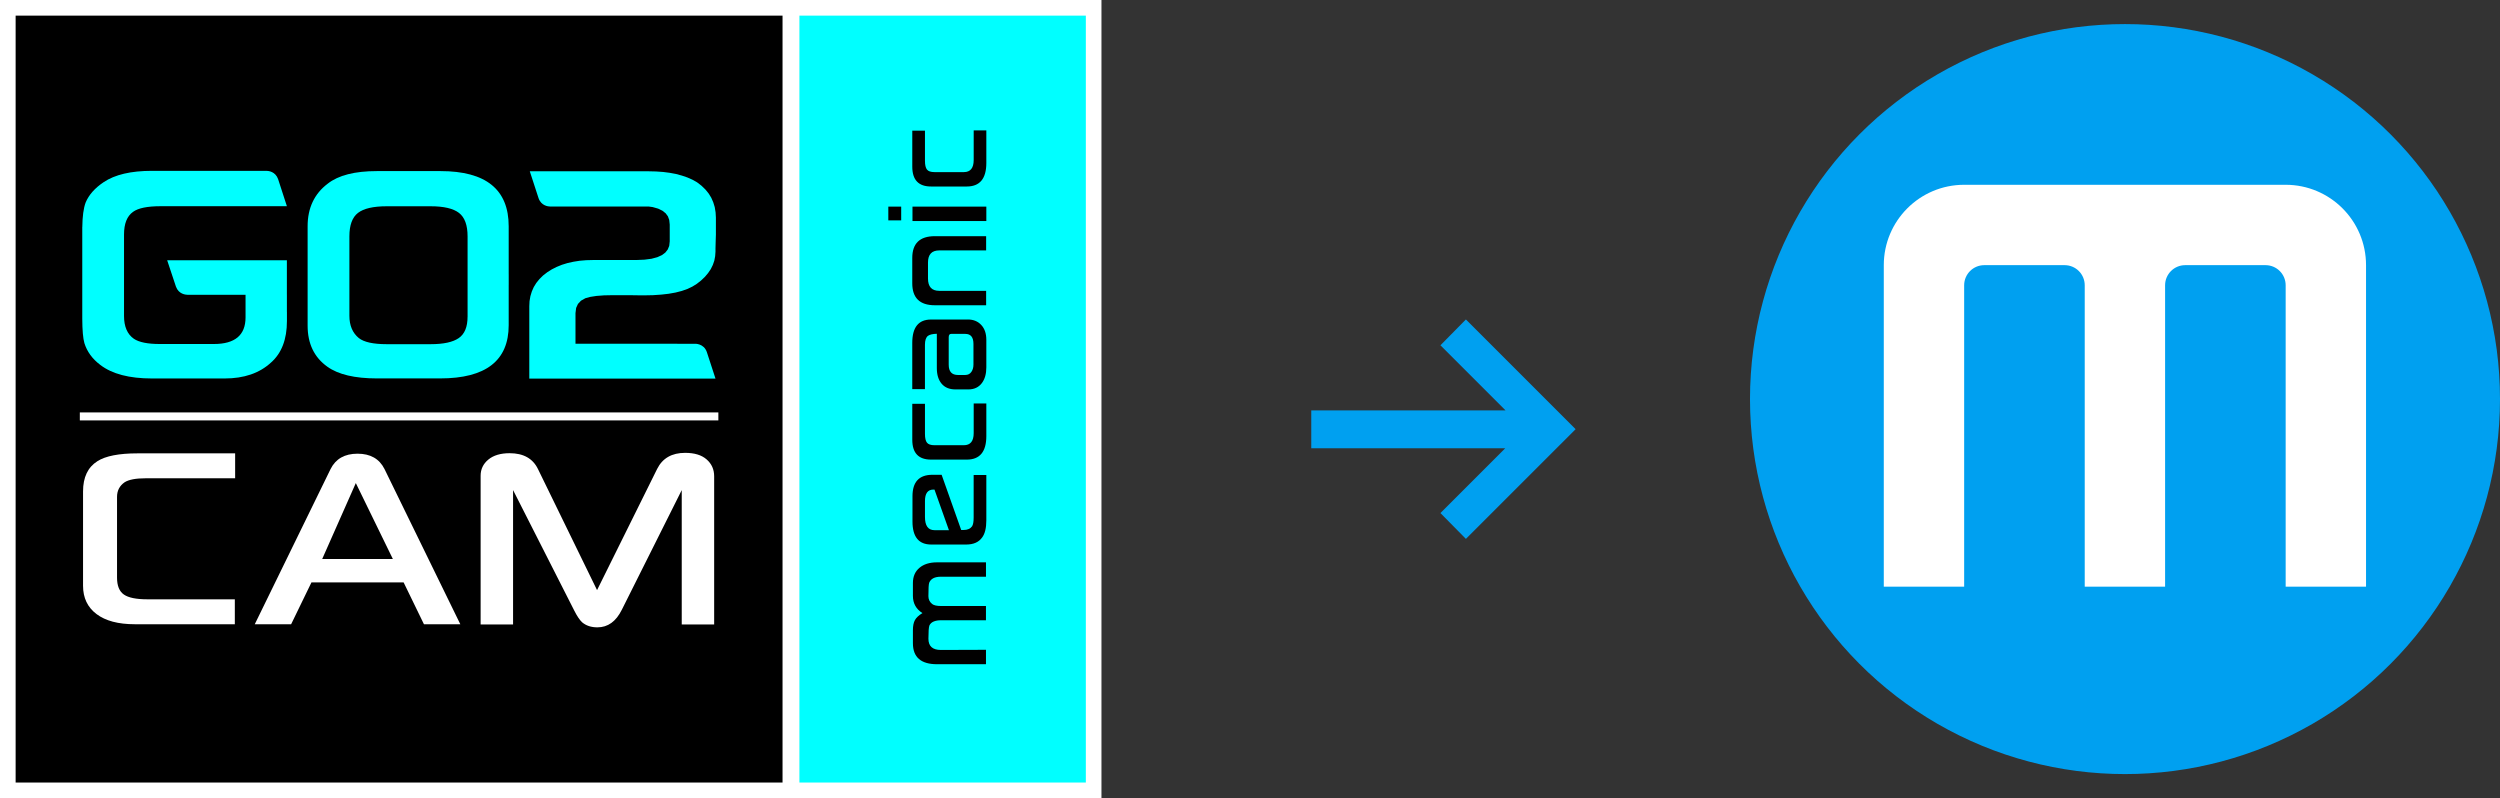
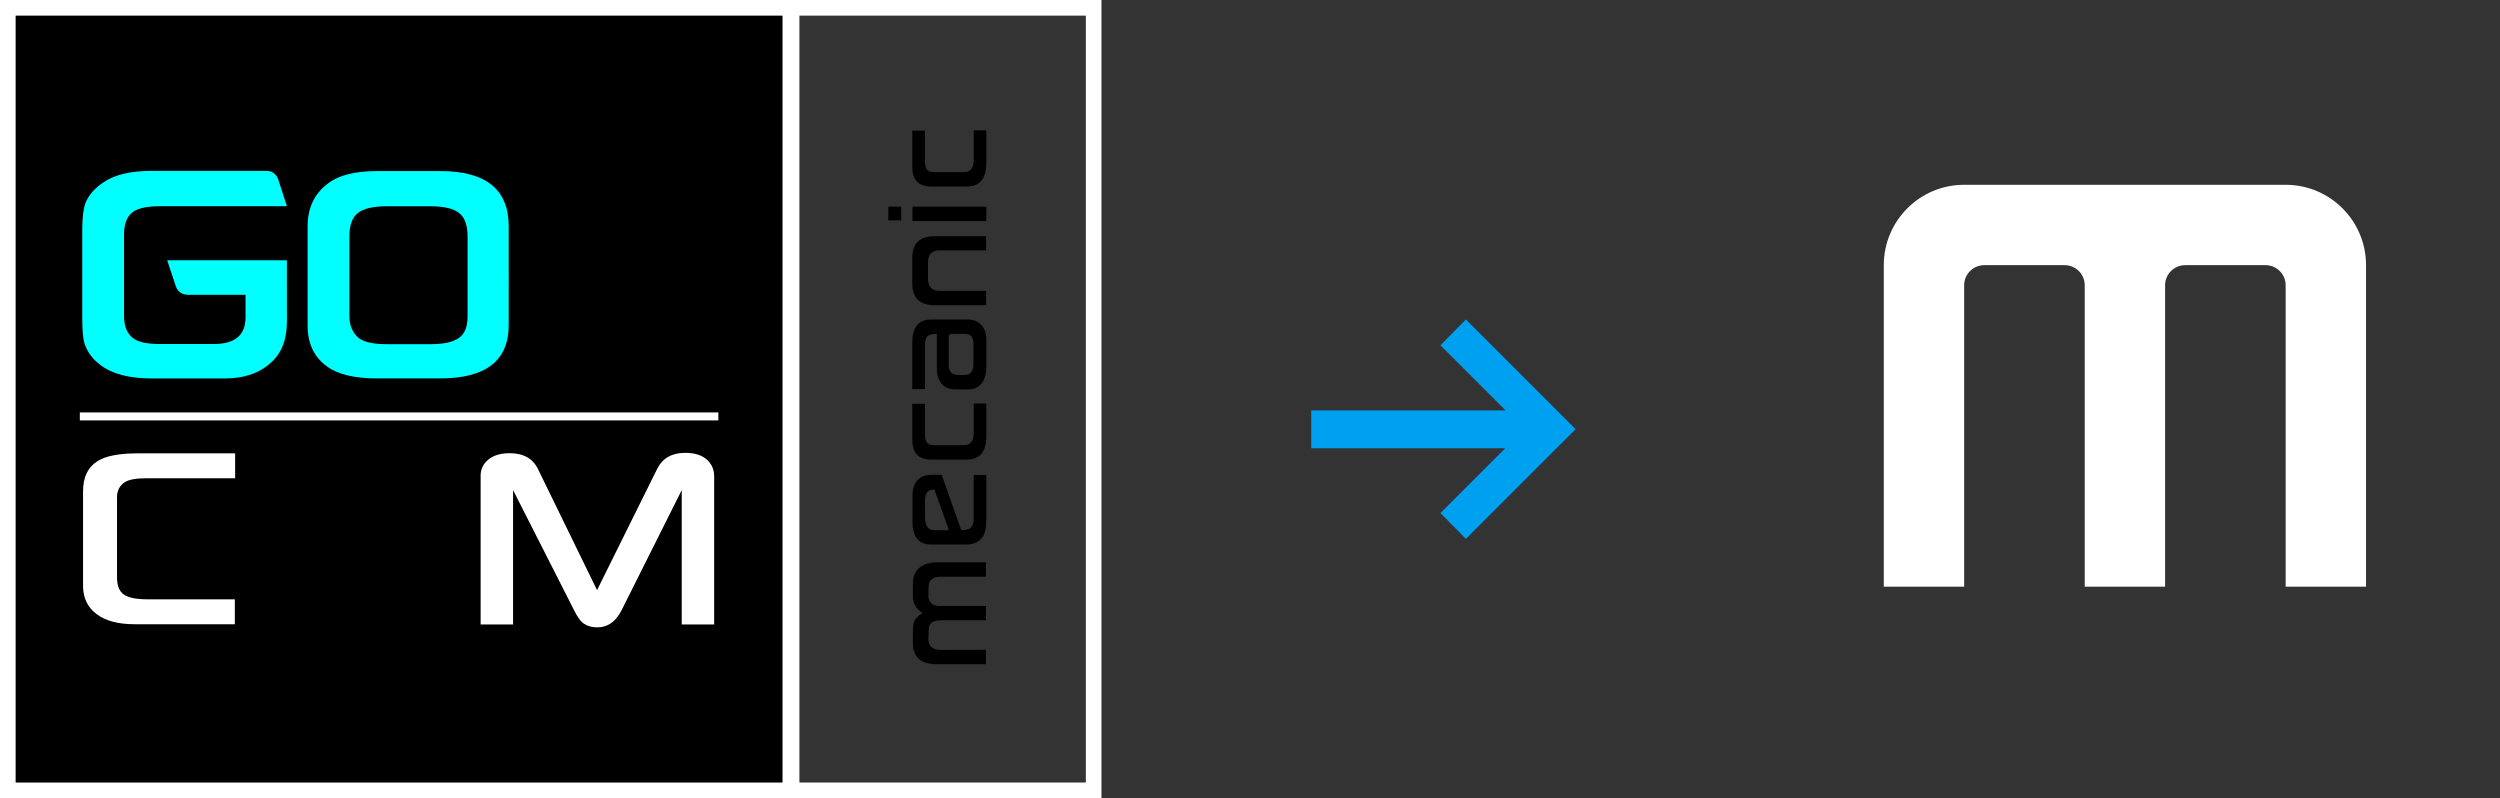
<svg xmlns="http://www.w3.org/2000/svg" id="disegno_L1" viewBox="0 0 1280 408.78">
  <rect x="0" y="0" width="1280" height="408.78" fill="#333333" stroke="none" />
  <defs>
    <style>.cls-1{fill:#010000;}.cls-2{fill:#00a0f0;}.cls-3{fill:#fff;}.cls-4{fill:aqua;}</style>
  </defs>
  <rect x="4" y="4" width="400.66" height="400.66" />
  <path class="cls-3" d="M400.66,8v392.66H8V8h392.66M408.66,0H0v408.66h408.66V0h0Z" />
  <rect class="cls-3" x="40.87" y="211.16" width="326.93" height="4.09" />
  <path class="cls-3" d="M120.4,244.88h-45.8c-5.01,0-8.6.67-10.75,2.01-2.62,1.81-3.93,4.31-3.93,7.52v41.34c0,4.14,1.16,7.02,3.5,8.65,2.33,1.63,6.35,2.45,12.06,2.45h44.75v12.76h-51.22c-8.45,0-14.98-1.73-19.58-5.2-4.6-3.47-6.91-8.29-6.91-14.47v-48.33c0-7.23,2.45-12.38,7.34-15.47,4.19-2.68,11.04-4.02,20.54-4.02h49.99v12.76Z" />
-   <path class="cls-3" d="M235.68,319.61h-18.62l-10.4-21.41h-47.2l-10.4,21.41h-18.62l38.81-79.45c2.62-5.24,7.22-7.87,13.81-7.87s11.19,2.62,13.81,7.87l38.81,79.45ZM201.15,286.22l-18.97-38.89-17.22,38.89h36.18Z" />
  <path class="cls-3" d="M365.66,319.72h-16.61v-68.79l-30.68,61.27c-2.97,6-7.14,9-12.5,9-3.21,0-5.83-.87-7.87-2.62-1.22-1.17-2.54-3.12-3.93-5.86l-31.38-61.8v68.79h-16.61v-76.13c0-3.32,1.31-6.08,3.93-8.26s6.26-3.28,10.93-3.28c7.05,0,11.89,2.71,14.51,8.13l30.24,61.97,30.77-62.06c2.74-5.48,7.52-8.22,14.33-8.22,4.78,0,8.45,1.12,11.01,3.37,2.56,2.24,3.85,5.11,3.85,8.61v75.87Z" />
  <path class="cls-4" d="M260.46,140.47h-.01v-24.62c0-18.83-11.64-28.25-34.92-28.25h-32.56c-11.32,0-19.7,2.14-25.15,6.42-6.88,5.18-10.32,12.46-10.32,21.84v50.88c0,9.21,3.37,16.21,10.1,21.01,5.59,4,14.04,6,25.36,6h32.35c23.43,0,35.14-9.08,35.14-27.26v-20.56h.01v-5.47ZM239.39,162.18c0,5.2-1.5,8.85-4.51,10.92-3.01,2.08-7.81,3.12-14.4,3.12h-22.46c-6.88,0-11.64-1.04-14.29-3.12-3.22-2.64-4.84-6.44-4.84-11.41v-40.66c0-5.76,1.47-9.77,4.41-12.03,2.94-2.26,7.85-3.39,14.72-3.39h22.46c6.73,0,11.57,1.13,14.51,3.39,2.94,2.26,4.41,6.27,4.41,12.03v41.14Z" />
-   <path class="cls-4" d="M361.91,180.27c-1.6-4.56-6.17-4.26-6.17-4.26h0s-61.09-.01-61.09-.01v-15.67l.33-2.67.93-2.04,1.55-1.66,2.25-1.27,2.44-.67,3.21-.5,3.93-.3,4.61-.09h7.72l2.5.03,4.08.06h1.59l4.47-.09h.05s4.14-.28,4.14-.28h.05s3.76-.43,3.76-.43c.02,0,.05,0,.08-.01l3.45-.61s.06-.01.1-.02l3.16-.81,2.85-1s.09-.04.15-.06l2.48-1.19s0,0,0,0l2.23-1.39s0,0,0,0l2.17-1.7s.07-.06.1-.09l1.82-1.74s.08-.08.11-.11l1.54-1.83s.06-.08.09-.12l1.27-1.87c.04-.05.07-.11.1-.17l.96-1.95c.03-.05.05-.11.07-.16l.71-2.04c.02-.07.04-.14.05-.2l.4-2.11c0-.05.02-.1.02-.16l.16-2.22v-1.65l.12-4.32.09-2.73v-8.69s0-.05,0-.08l-.15-2.6s0-.09-.02-.14l-.4-2.48c0-.07-.03-.13-.04-.18l-.71-2.32s-.03-.09-.06-.15l-.96-2.21c-.03-.06-.06-.11-.09-.17l-1.27-2.05s-.07-.1-.1-.14l-1.55-1.9s-.07-.08-.11-.11l-1.83-1.77s-.08-.07-.12-.11l-2.1-1.62c-.05-.04-.11-.08-.17-.12l-2.29-1.29s-.08-.04-.12-.06l-2.56-1.13h0l-2.76-.94s-.05-.02-.08-.02l-2.97-.81-3.19-.59s-.05,0-.08-.01l-3.31-.43s-.06,0-.08,0l-3.52-.25h-.05s-3.72-.09-3.72-.09h-60.88l4.49,13.77h0c1.37,3.92,4.92,4.25,5.9,4.27h50.48l2.04.28,2.81.8,2.19,1.07,1.65,1.31,1.16,1.58.68,1.86.25,2.33v8.63l-.25,2.27-.75,1.84-1.22,1.57-1.74,1.32-2.38,1.08-2.98.8-3.62.47-4.26.18h-22.04l-3.51.09-3.29.28s-.08,0-.1.01l-3.09.49s-.05,0-.09.02l-2.91.64s-.08.02-.12.03l-2.75.85s-.07.02-.12.04l-2.57,1.04s-.07.03-.11.05l-2.42,1.22s-.08.04-.12.07l-2.23,1.41s-.08.05-.11.08l-2.08,1.61-1.85,1.83-1.53,1.89s-.07.1-.11.15l-1.26,2.04-1,2.27-.73,2.4-.42,2.45c0,.05-.01.11-.02.16l-.12,2.53v.05s0,37,0,37h95.33l-4.4-13.48h-.02Z" />
  <path class="cls-4" d="M146.88,150.86v-16.95s0,0,0,0v-.65h-61.29l4.49,13.49c1.37,3.83,4.92,4.16,5.9,4.18h9.88s19.86,0,19.86,0v11.58c0,9.08-5.41,13.62-16.23,13.62h-27.72c-6.16,0-10.57-.89-13.22-2.67-3.37-2.35-5.05-6.24-5.05-11.67v-1.42c-.14,0,0-.05,0-.05v-40.28c0-5.53,1.54-9.39,4.62-11.57,2.65-1.93,7.34-2.89,14.08-2.89h52.04s12.65,0,12.65,0l-4.49-13.84c-1.37-3.92-4.92-4.25-5.9-4.27h-58.7c-10.75,0-18.99,1.93-24.72,5.79-4.51,3.02-7.6,6.5-9.24,10.44-1.09,2.94-1.64,7.16-1.7,12.57h-.02s0,.89,0,.89v46.04c.03,5.88.39,10.05,1.08,12.46,1.36,4.38,4.08,8.11,8.17,11.19,6.02,4.62,14.83,6.93,26.44,6.93h37.18c9.96,0,17.87-2.72,23.75-8.14,5.44-4.78,8.17-11.88,8.17-21.28v-4.69h-.02v-8.78h.01Z" />
-   <rect class="cls-4" x="405.3" y="4" width="154.65" height="400.66" />
  <path class="cls-3" d="M555.95,8v392.66h-146.65V8h146.65M563.95,0h-162.65v408.66h162.65V0h0Z" />
  <path class="cls-1" d="M504.8,295.28h-23.08c-3.15,0-5.15,1.03-5.98,3.1-.27.78-.4,3.07-.4,6.87,0,1.65.65,2.99,1.96,4.02.84.67,2.38,1.01,4.63,1.01h22.88v7.29h-22.88c-3.22,0-5.25.89-6.08,2.68-.33.92-.5,3.18-.5,6.79,0,3.83,2.13,5.74,6.39,5.74l23.08-.08v7.38h-25.04c-8.25,0-12.37-3.58-12.37-10.73v-6.7c0-2.18.34-3.9,1.03-5.15.69-1.26,1.97-2.46,3.85-3.6-3.25-2.04-4.88-4.99-4.88-8.84v-6.58c0-3.27,1.11-5.85,3.32-7.73,2.21-1.89,5.23-2.83,9.05-2.83h25.04v7.38Z" />
  <path class="cls-1" d="M482.12,243.11l10.01,28.24h1.26c1.98,0,3.42-.63,4.32-1.89.54-.87.8-2.36.8-4.48v-21.79h6.49v23.17c0,4-.72,6.94-2.16,8.84-1.71,2.4-4.43,3.6-8.15,3.6h-17.9c-6.4,0-9.6-3.92-9.6-11.78v-12.95c0-7.32,3.4-10.98,10.21-10.98h4.73ZM478.45,250.66h-.55c-2.88,0-4.32,1.96-4.32,5.87v8.13c0,4.53,1.63,6.79,4.88,6.79h7.39l-7.39-20.78Z" />
  <path class="cls-1" d="M505,206.57v16.72c0,8.02-3.34,12.03-10.01,12.03h-18.3c-6.4,0-9.6-3.38-9.6-10.14v-18.44h6.49v15.38c0,2.15.34,3.66,1.03,4.53.69.87,1.97,1.3,3.85,1.3h15.04c3.35,0,5.03-2.07,5.03-6.2v-15.17h6.49Z" />
  <path class="cls-1" d="M495.55,163.58c2.82,0,5.1.93,6.84,2.79,1.74,1.86,2.61,4.39,2.61,7.61v14.08c0,3.35-.75,6.03-2.26,8.05-1.64,2.18-3.94,3.27-6.89,3.27h-6.69c-3.05,0-5.4-.97-7.04-2.91-1.64-1.94-2.46-4.6-2.46-7.98v-17.6c-2.11.06-3.62.41-4.53,1.05-1.04.78-1.56,2.32-1.56,4.61v22.67h-6.49v-23.68c0-7.96,3.2-11.94,9.6-11.94h18.86ZM494.29,170.95h-7.29c-.84,0-1.26.57-1.26,1.72v14.08c0,3.49,1.58,5.24,4.73,5.24h3.72c1.37,0,2.42-.52,3.14-1.55.72-1.03,1.08-2.29,1.08-3.77v-10.56c0-3.44-1.37-5.15-4.12-5.15Z" />
  <path class="cls-1" d="M504.9,128.21h-23.99c-3.85,0-5.78,2.07-5.78,6.2v8.21c0,4.19,1.93,6.29,5.78,6.29h23.99v7.38h-26.25c-7.71,0-11.57-3.74-11.57-11.23v-12.99c0-7.43,3.86-11.15,11.57-11.15h26.25v7.29Z" />
  <path class="cls-1" d="M454.82,105.79h6.59v7.04h-6.59v-7.04ZM505,105.79v7.38h-37.81v-7.38h37.81Z" />
  <path class="cls-1" d="M505,66.74v16.72c0,8.02-3.34,12.03-10.01,12.03h-18.3c-6.4,0-9.6-3.38-9.6-10.14v-18.44h6.49v15.38c0,2.15.34,3.66,1.03,4.53.69.87,1.97,1.3,3.85,1.3h15.04c3.35,0,5.03-2.07,5.03-6.2v-15.17h6.49Z" />
  <path class="cls-2" d="M806.71,219.75l-56.17,56.16-13.04-13.23,33.16-33.16h-99.29v-19.39h99.47l-33.34-33.34,13.04-13.23,56.17,56.17Z" />
-   <circle class="cls-2" cx="1088" cy="204.33" r="192" />
  <path class="cls-3" d="M1170.27,94.61h-164.62c-22.73,0-41.15,18.43-41.15,41.15v164.62h41.15v-154.33c0-5.68,4.61-10.29,10.29-10.29h41.15c5.68,0,10.29,4.61,10.29,10.29v154.33h41.15v-154.33c0-5.68,4.61-10.29,10.29-10.29h41.15c5.68,0,10.29,4.61,10.29,10.29v154.33h41.15v-164.62h0c0-22.73-18.43-41.15-41.15-41.15Z" />
</svg>